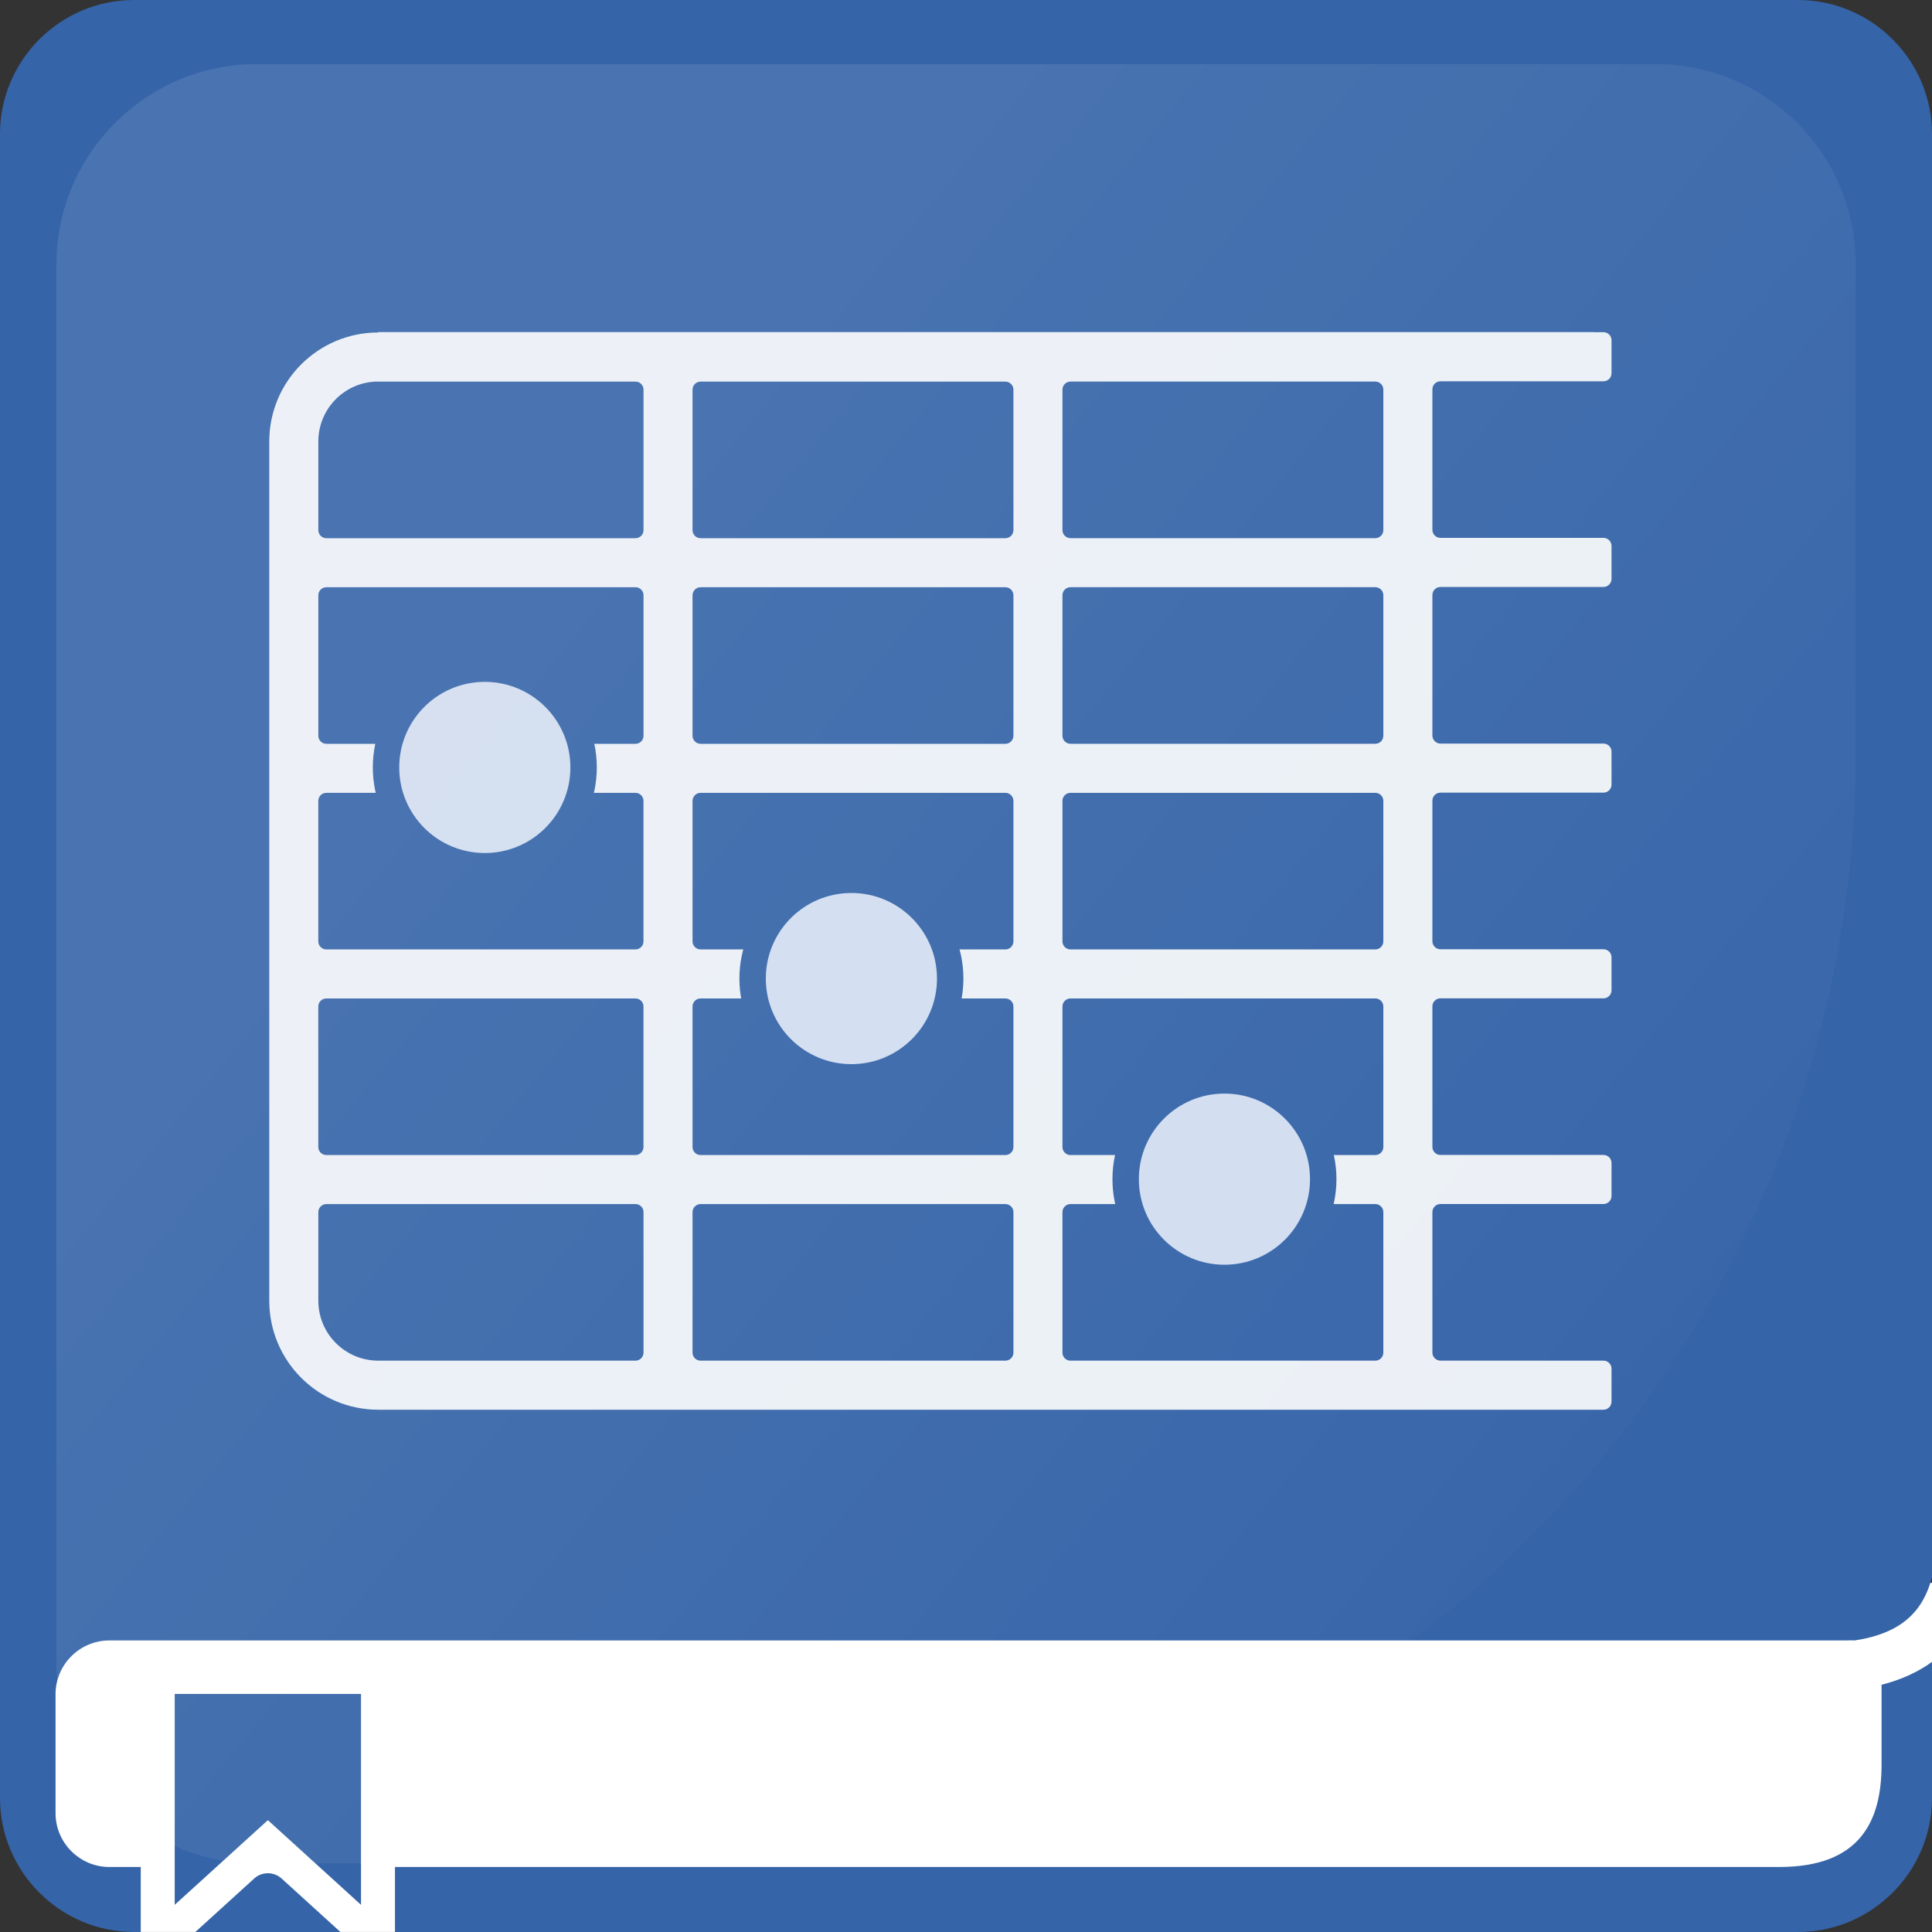
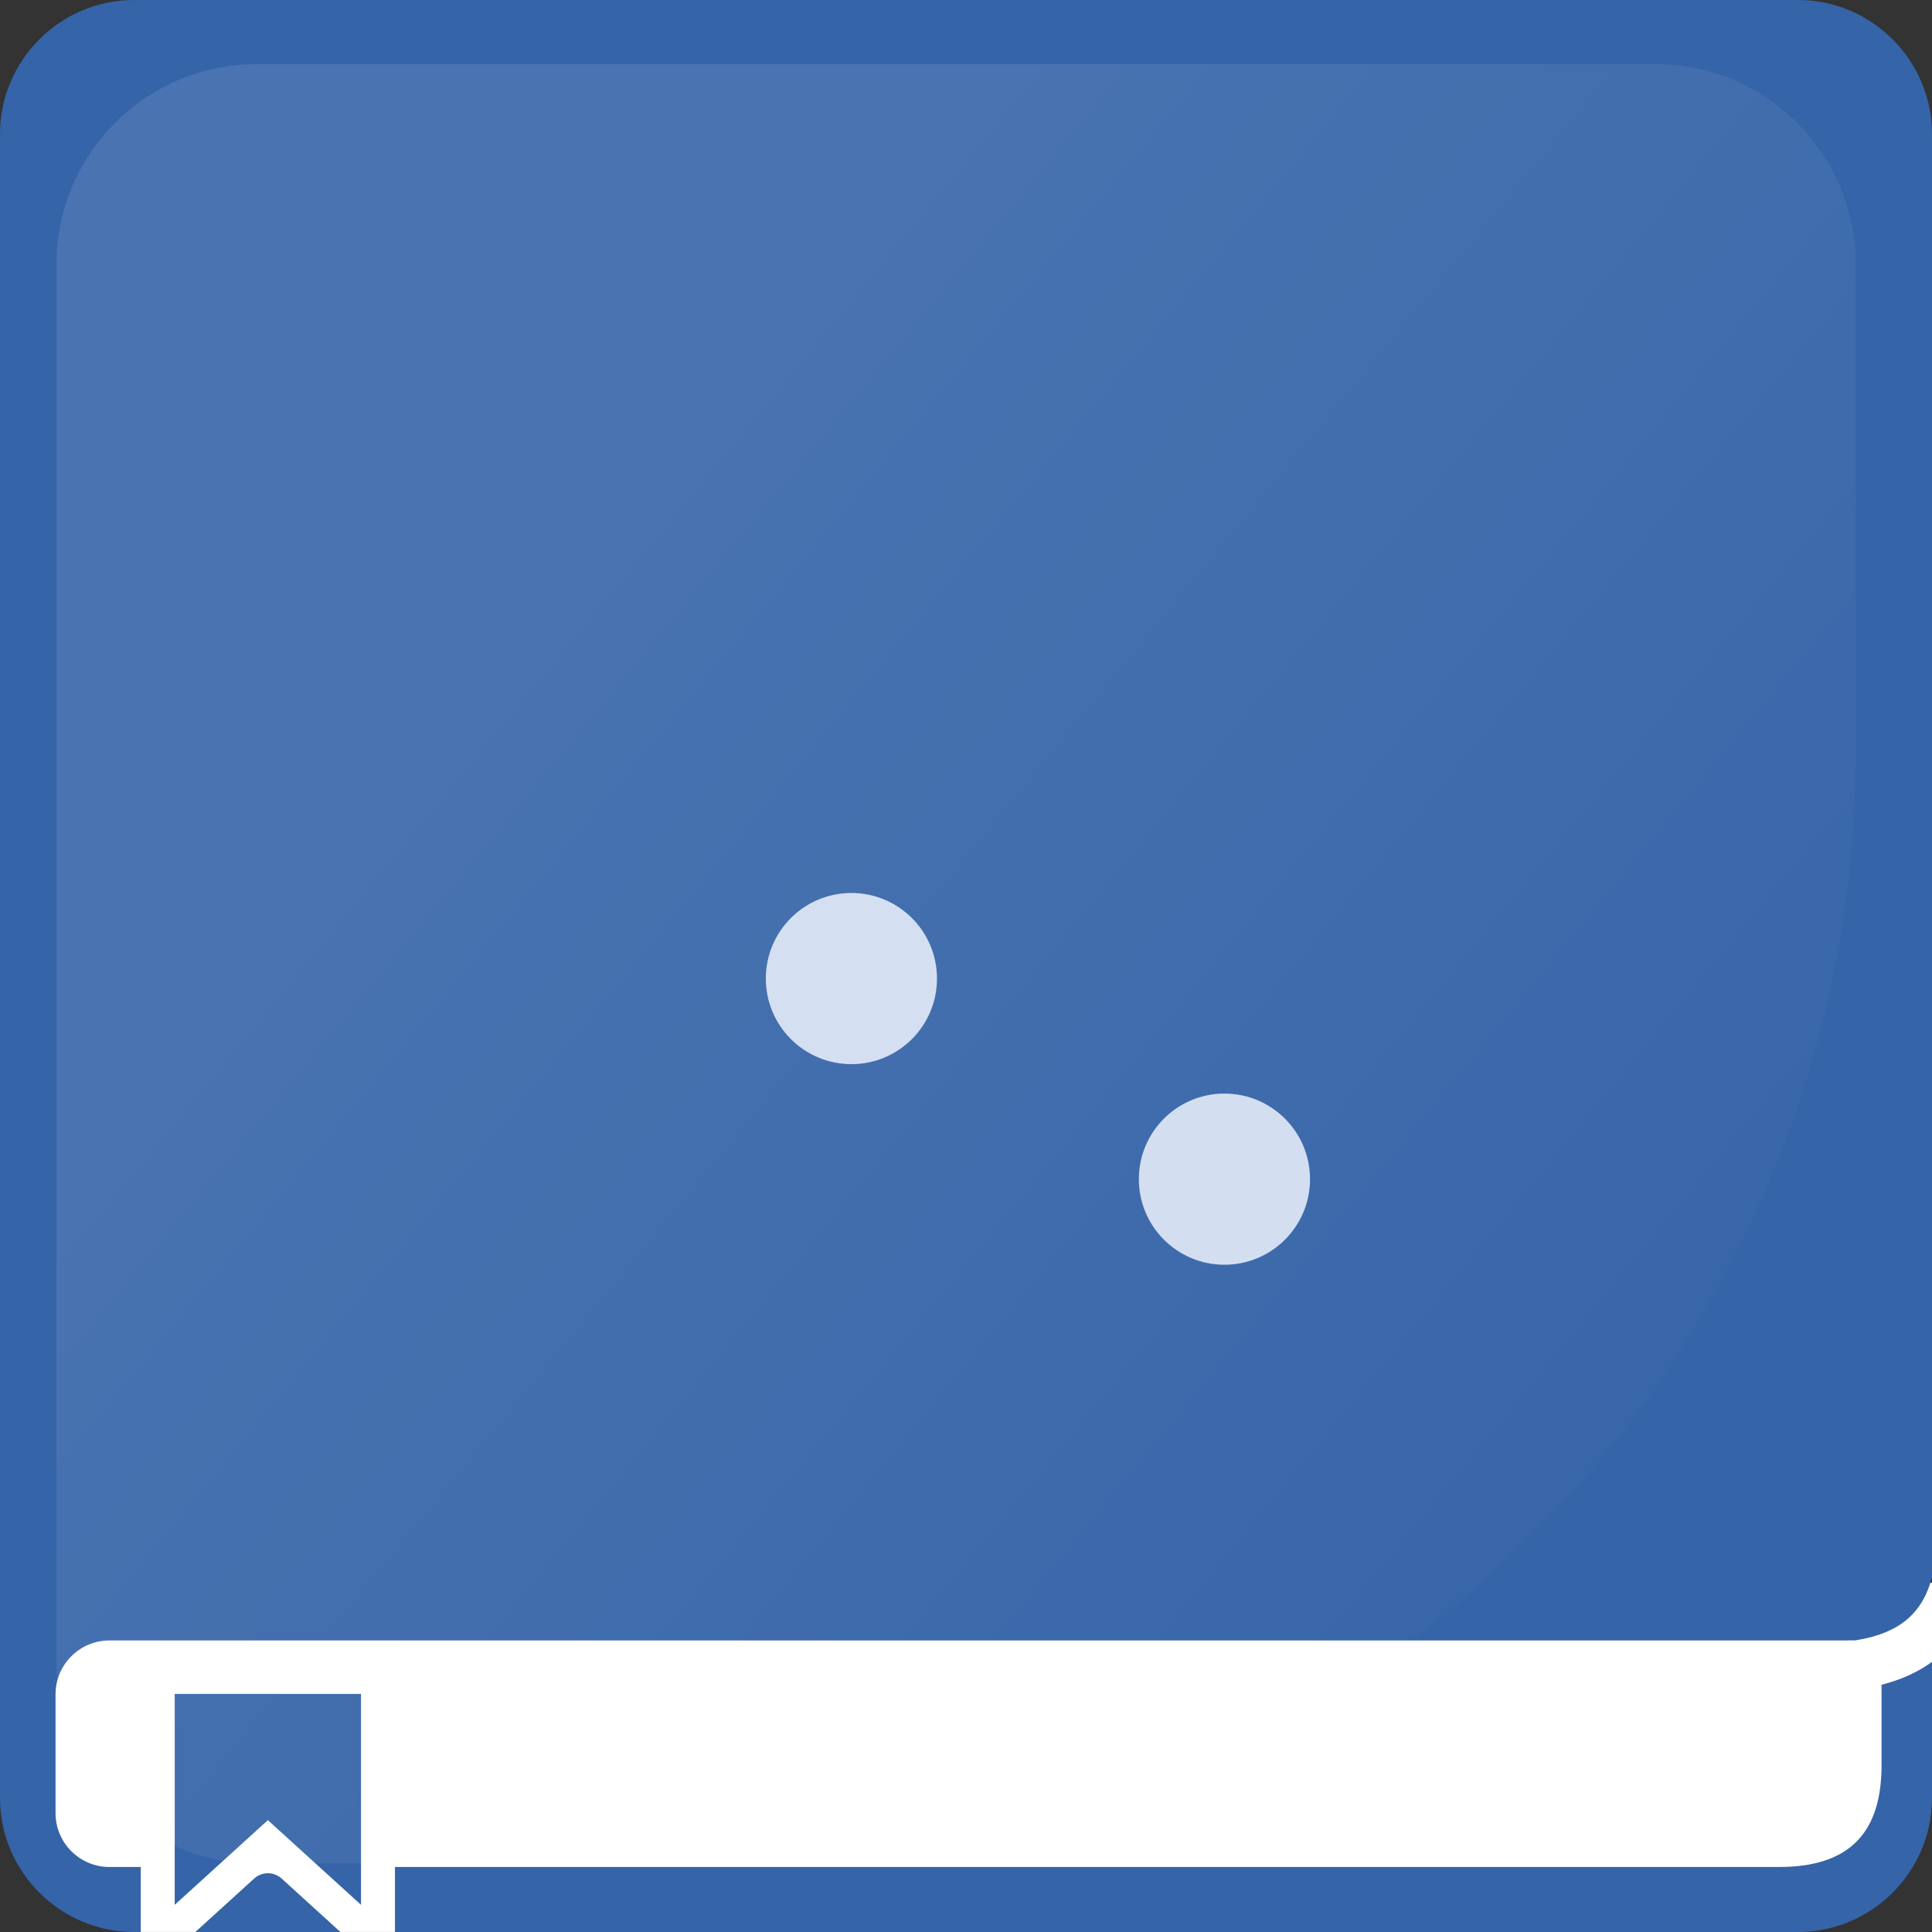
<svg xmlns="http://www.w3.org/2000/svg" xmlns:xlink="http://www.w3.org/1999/xlink" viewBox="0 0 512 512">
  <rect x="0" y="0" width="512" height="512" fill="#333333" stroke="none" />
  <defs>
    <style>
      .cls-1 {
        fill: url(#Dégradé_sans_nom_9);
      }

      .cls-2 {
        opacity: .9;
      }

      .cls-2, .cls-3 {
        fill: #fff;
      }

      .cls-4 {
        fill: #3564a8;
      }

      .cls-5 {
        opacity: .1;
      }

      .cls-6 {
        fill: #d1ddf0;
      }
    </style>
    <linearGradient id="Dégradé_sans_nom_9" data-name="Dégradé sans nom 9" x1="110.64" y1="133.29" x2="470.04" y2="429" gradientUnits="userSpaceOnUse">
      <stop offset=".05" stop-color="#fff" />
      <stop offset=".96" stop-color="#fff" stop-opacity="0" />
    </linearGradient>
    <symbol id="Reflet_Tuile" data-name="Reflet Tuile" viewBox="0 0 476.86 476.86">
      <g class="cls-5">
        <path class="cls-1" d="M181.88,476.86H53.1C23.78,476.86,0,453.09,0,423.76V53.1C0,23.78,23.78,0,53.1,0h370.65c29.33,0,53.1,23.78,53.1,53.1v128.78c0,162.91-132.07,294.98-294.98,294.98Z" />
      </g>
    </symbol>
  </defs>
  <g id="Fond">
    <path class="cls-3" d="M484.28,499.93H133.6l-13.86,12.06H35.3l-3.34-12.06h-3.18c-8.67,0-15.7-7.03-15.7-15.7v-64.77h499.12v52.56c0,15.41-12.5,27.91-27.91,27.91Z" />
    <g>
      <g>
        <path class="cls-4" d="M104.67,512h371.83c19.52,0,35.5-15.98,35.5-35.5v-36.09c-3.54,2.58-7.93,4.68-13.37,6.07v21.2c0,14.9-5.65,27.09-27.09,27.09H104.67v17.23Z" />
        <path class="cls-4" d="M89.62,511.46l-14.99-13.63c-2.06-1.87-5.21-1.87-7.27,0l-15,13.63-.6.54h38.46l-.6-.54Z" />
        <path class="cls-4" d="M28.97,434.73h460.44s.93-.05,2.19-.01c12.35-1.9,18.04-7.7,20.4-16.75V35.5c0-19.53-15.98-35.5-35.5-35.5H35.5C15.97,0,0,15.97,0,35.5v441c0,19.52,15.97,35.5,35.5,35.5h1.8v-17.23h-8.34c-7.83,0-14.24-6.41-14.24-14.24v-31.55c0-7.83,6.41-14.24,14.24-14.24Z" />
      </g>
      <polygon class="cls-4" points="46.3 448.91 46.3 493.53 46.3 494.77 46.3 504.8 70.99 482.36 95.67 504.8 95.67 494.77 95.67 493.53 95.67 448.91 46.3 448.91" />
      <g>
-         <path class="cls-2" d="M100.25,88.11c-15.96,0-28.89,12.93-28.89,28.89v227.7c0,15.96,12.93,28.89,28.89,28.89h324.69c1.17,0,2.13-.95,2.13-2.13v-8.75c0-1.17-.95-2.13-2.13-2.13h-43.21c-1.17,0-2.13-.95-2.13-2.13v-37.24c0-1.17.95-2.13,2.13-2.13h43.21c1.17,0,2.13-.95,2.13-2.13v-8.75c0-1.17-.95-2.13-2.13-2.13h-43.21c-1.17,0-2.13-.95-2.13-2.13v-37.24c0-1.17.95-2.13,2.13-2.13h43.21c1.17,0,2.13-.95,2.13-2.13v-8.75c0-1.17-.95-2.13-2.13-2.13h-43.21c-1.17,0-2.13-.95-2.13-2.13v-37.24c0-1.17.95-2.13,2.13-2.13h43.21c1.17,0,2.13-.95,2.13-2.13v-8.75c0-1.17-.95-2.13-2.13-2.13h-43.21c-1.17,0-2.13-.95-2.13-2.13v-37.24c0-1.17.95-2.13,2.13-2.13h43.21c1.17,0,2.13-.95,2.13-2.13v-8.75c0-1.17-.95-2.13-2.13-2.13h-43.21c-1.17,0-2.13-.95-2.13-2.13v-37.24c0-1.17.95-2.13,2.13-2.13h43.21c1.17,0,2.13-.95,2.13-2.13v-8.75c0-1.17-.95-2.13-2.13-2.13h-2.35v-.02H100.25ZM183.53,358.46v-37.24c0-1.17.95-2.13,2.13-2.13h80.78c1.17,0,2.13.95,2.13,2.13v37.24c0,1.17-.95,2.13-2.13,2.13h-80.78c-1.17,0-2.13-.95-2.13-2.13ZM183.53,303.97v-37.24c0-1.17.95-2.13,2.13-2.13h80.78c1.17,0,2.13.95,2.13,2.13v37.24c0,1.17-.95,2.13-2.13,2.13h-80.78c-1.17,0-2.13-.95-2.13-2.13ZM170.53,212.24v37.24c0,1.17-.95,2.13-2.13,2.13h-81.92c-1.17,0-2.13-.95-2.13-2.13v-37.24c0-1.17.95-2.13,2.13-2.13h81.92c1.17,0,2.13.95,2.13,2.13ZM84.36,194.99v-37.24c0-1.17.95-2.13,2.13-2.13h81.92c1.17,0,2.13.95,2.13,2.13v37.24c0,1.17-.95,2.13-2.13,2.13h-81.92c-1.17,0-2.13-.95-2.13-2.13ZM170.53,266.73v37.24c0,1.17-.95,2.13-2.13,2.13h-81.92c-1.17,0-2.13-.95-2.13-2.13v-37.24c0-1.17.95-2.13,2.13-2.13h81.92c1.17,0,2.13.95,2.13,2.13ZM183.53,249.48v-37.24c0-1.17.95-2.13,2.13-2.13h80.78c1.17,0,2.13.95,2.13,2.13v37.24c0,1.17-.95,2.13-2.13,2.13h-80.78c-1.17,0-2.13-.95-2.13-2.13ZM183.53,194.99v-37.24c0-1.17.95-2.13,2.13-2.13h80.78c1.17,0,2.13.95,2.13,2.13v37.24c0,1.17-.95,2.13-2.13,2.13h-80.78c-1.17,0-2.13-.95-2.13-2.13ZM183.53,140.5v-37.24c0-1.17.95-2.13,2.13-2.13h80.78c1.17,0,2.13.95,2.13,2.13v37.24c0,1.17-.95,2.13-2.13,2.13h-80.78c-1.17,0-2.13-.95-2.13-2.13ZM100.25,101.11h0v.02h68.16c1.17,0,2.13.95,2.13,2.13v37.24c0,1.17-.95,2.13-2.13,2.13h-81.92c-1.17,0-2.13-.95-2.13-2.13v-23.5c0-8.78,7.11-15.89,15.89-15.89ZM100.25,360.59c-8.78,0-15.89-7.11-15.89-15.89v-23.48c0-1.17.95-2.13,2.13-2.13h81.92c1.17,0,2.13.95,2.13,2.13v37.24c0,1.17-.95,2.13-2.13,2.13h-68.16ZM364.47,360.59h-80.78c-1.17,0-2.13-.95-2.13-2.13v-37.24c0-1.17.95-2.13,2.13-2.13h80.78c1.17,0,2.13.95,2.13,2.13v37.24c0,1.17-.95,2.13-2.13,2.13ZM364.47,306.1h-80.78c-1.17,0-2.13-.95-2.13-2.13v-37.24c0-1.17.95-2.13,2.13-2.13h80.78c1.17,0,2.13.95,2.13,2.13v37.24c0,1.17-.95,2.13-2.13,2.13ZM364.47,251.61h-80.78c-1.17,0-2.13-.95-2.13-2.13v-37.24c0-1.17.95-2.13,2.13-2.13h80.78c1.17,0,2.13.95,2.13,2.13v37.24c0,1.17-.95,2.13-2.13,2.13ZM364.47,197.11h-80.78c-1.17,0-2.13-.95-2.13-2.13v-37.24c0-1.17.95-2.13,2.13-2.13h80.78c1.17,0,2.13.95,2.13,2.13v37.24c0,1.17-.95,2.13-2.13,2.13ZM364.47,142.62h-80.78c-1.17,0-2.13-.95-2.13-2.13v-37.24c0-1.17.95-2.13,2.13-2.13h80.78c1.17,0,2.13.95,2.13,2.13v37.24c0,1.17-.95,2.13-2.13,2.13Z" />
        <g>
-           <path class="cls-6" d="M128.48,229.56c-14.43,0-26.18-11.74-26.18-26.18s11.74-26.18,26.18-26.18,26.18,11.74,26.18,26.18-11.74,26.18-26.18,26.18Z" />
          <path class="cls-4" d="M128.48,180.7c12.52,0,22.68,10.15,22.68,22.68s-10.15,22.68-22.68,22.68-22.68-10.15-22.68-22.68,10.15-22.68,22.68-22.68M128.48,173.7c-16.36,0-29.68,13.31-29.68,29.68s13.31,29.68,29.68,29.68,29.68-13.31,29.68-29.68-13.31-29.68-29.68-29.68h0Z" />
        </g>
        <g>
          <path class="cls-6" d="M225.63,285.5c-14.43,0-26.18-11.74-26.18-26.18s11.74-26.18,26.18-26.18,26.18,11.74,26.18,26.18-11.74,26.18-26.18,26.18Z" />
          <path class="cls-4" d="M225.63,236.65c12.52,0,22.68,10.15,22.68,22.68s-10.15,22.68-22.68,22.68-22.68-10.15-22.68-22.68,10.15-22.68,22.68-22.68M225.63,229.65c-16.36,0-29.68,13.31-29.68,29.68s13.31,29.68,29.68,29.68,29.68-13.31,29.68-29.68-13.31-29.68-29.68-29.68h0Z" />
        </g>
        <g>
          <path class="cls-6" d="M324.49,338.66c-14.43,0-26.18-11.74-26.18-26.18s11.74-26.18,26.18-26.18,26.18,11.74,26.18,26.18-11.74,26.18-26.18,26.18Z" />
          <path class="cls-4" d="M324.49,289.81c12.52,0,22.68,10.15,22.68,22.68s-10.15,22.68-22.68,22.68-22.68-10.15-22.68-22.68,10.15-22.68,22.68-22.68M324.49,282.81c-16.36,0-29.68,13.31-29.68,29.68s13.31,29.68,29.68,29.68,29.68-13.31,29.68-29.68-13.31-29.68-29.68-29.68h0Z" />
        </g>
      </g>
    </g>
  </g>
  <g id="reflet">
    <use width="476.86" height="476.86" transform="translate(14.95 16.99)" xlink:href="#Reflet_Tuile" />
  </g>
</svg>